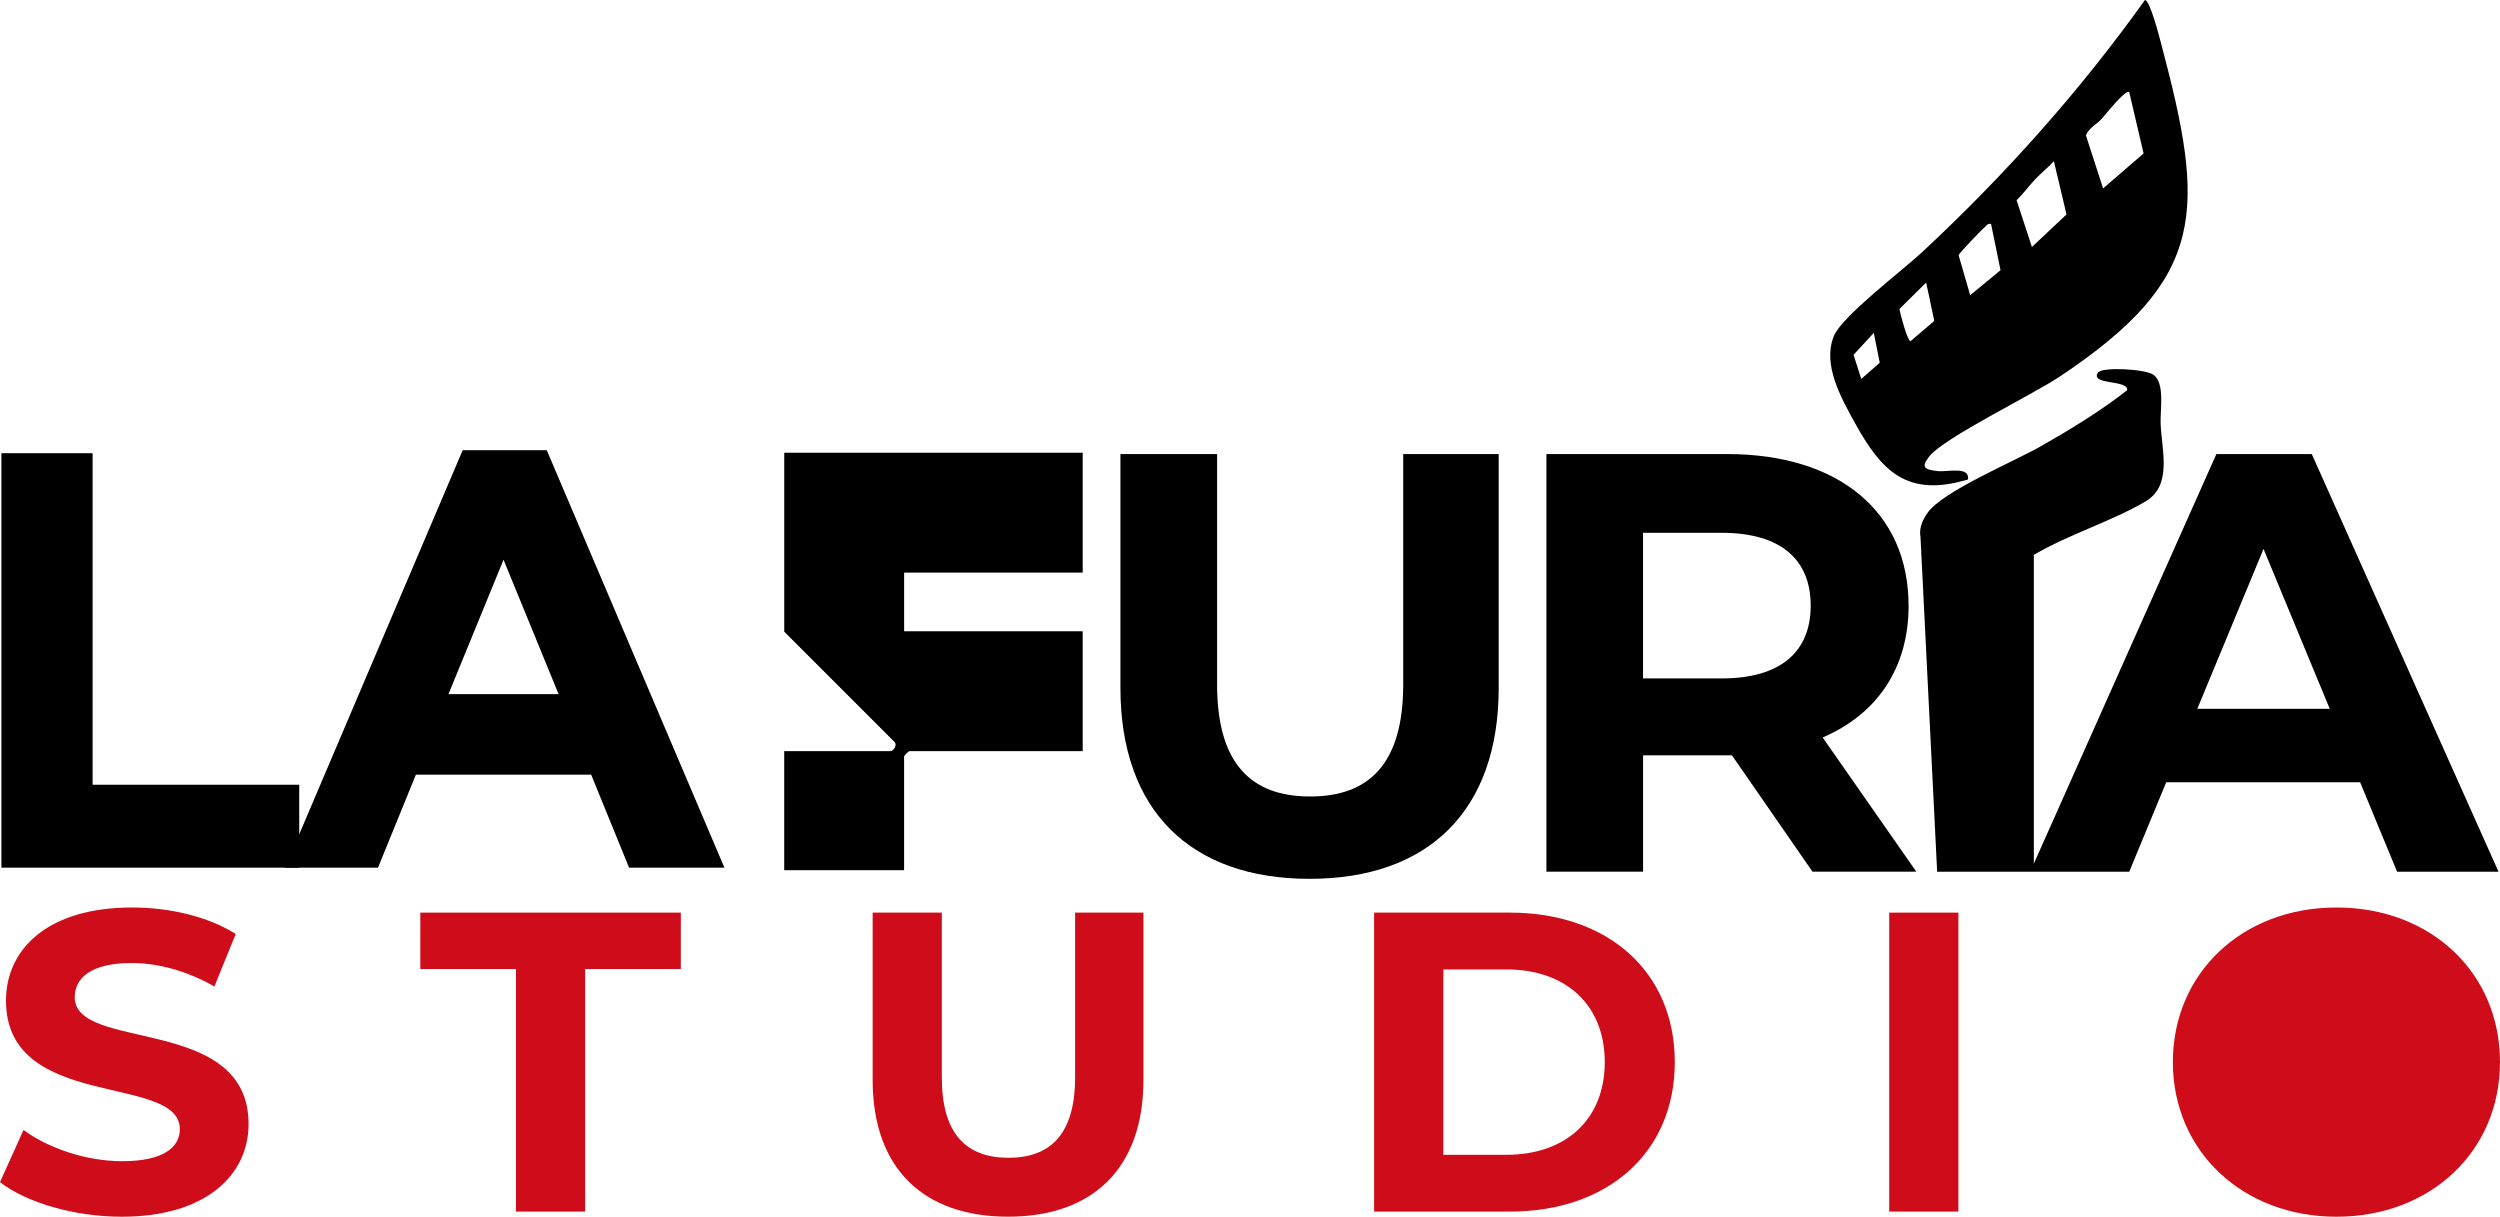
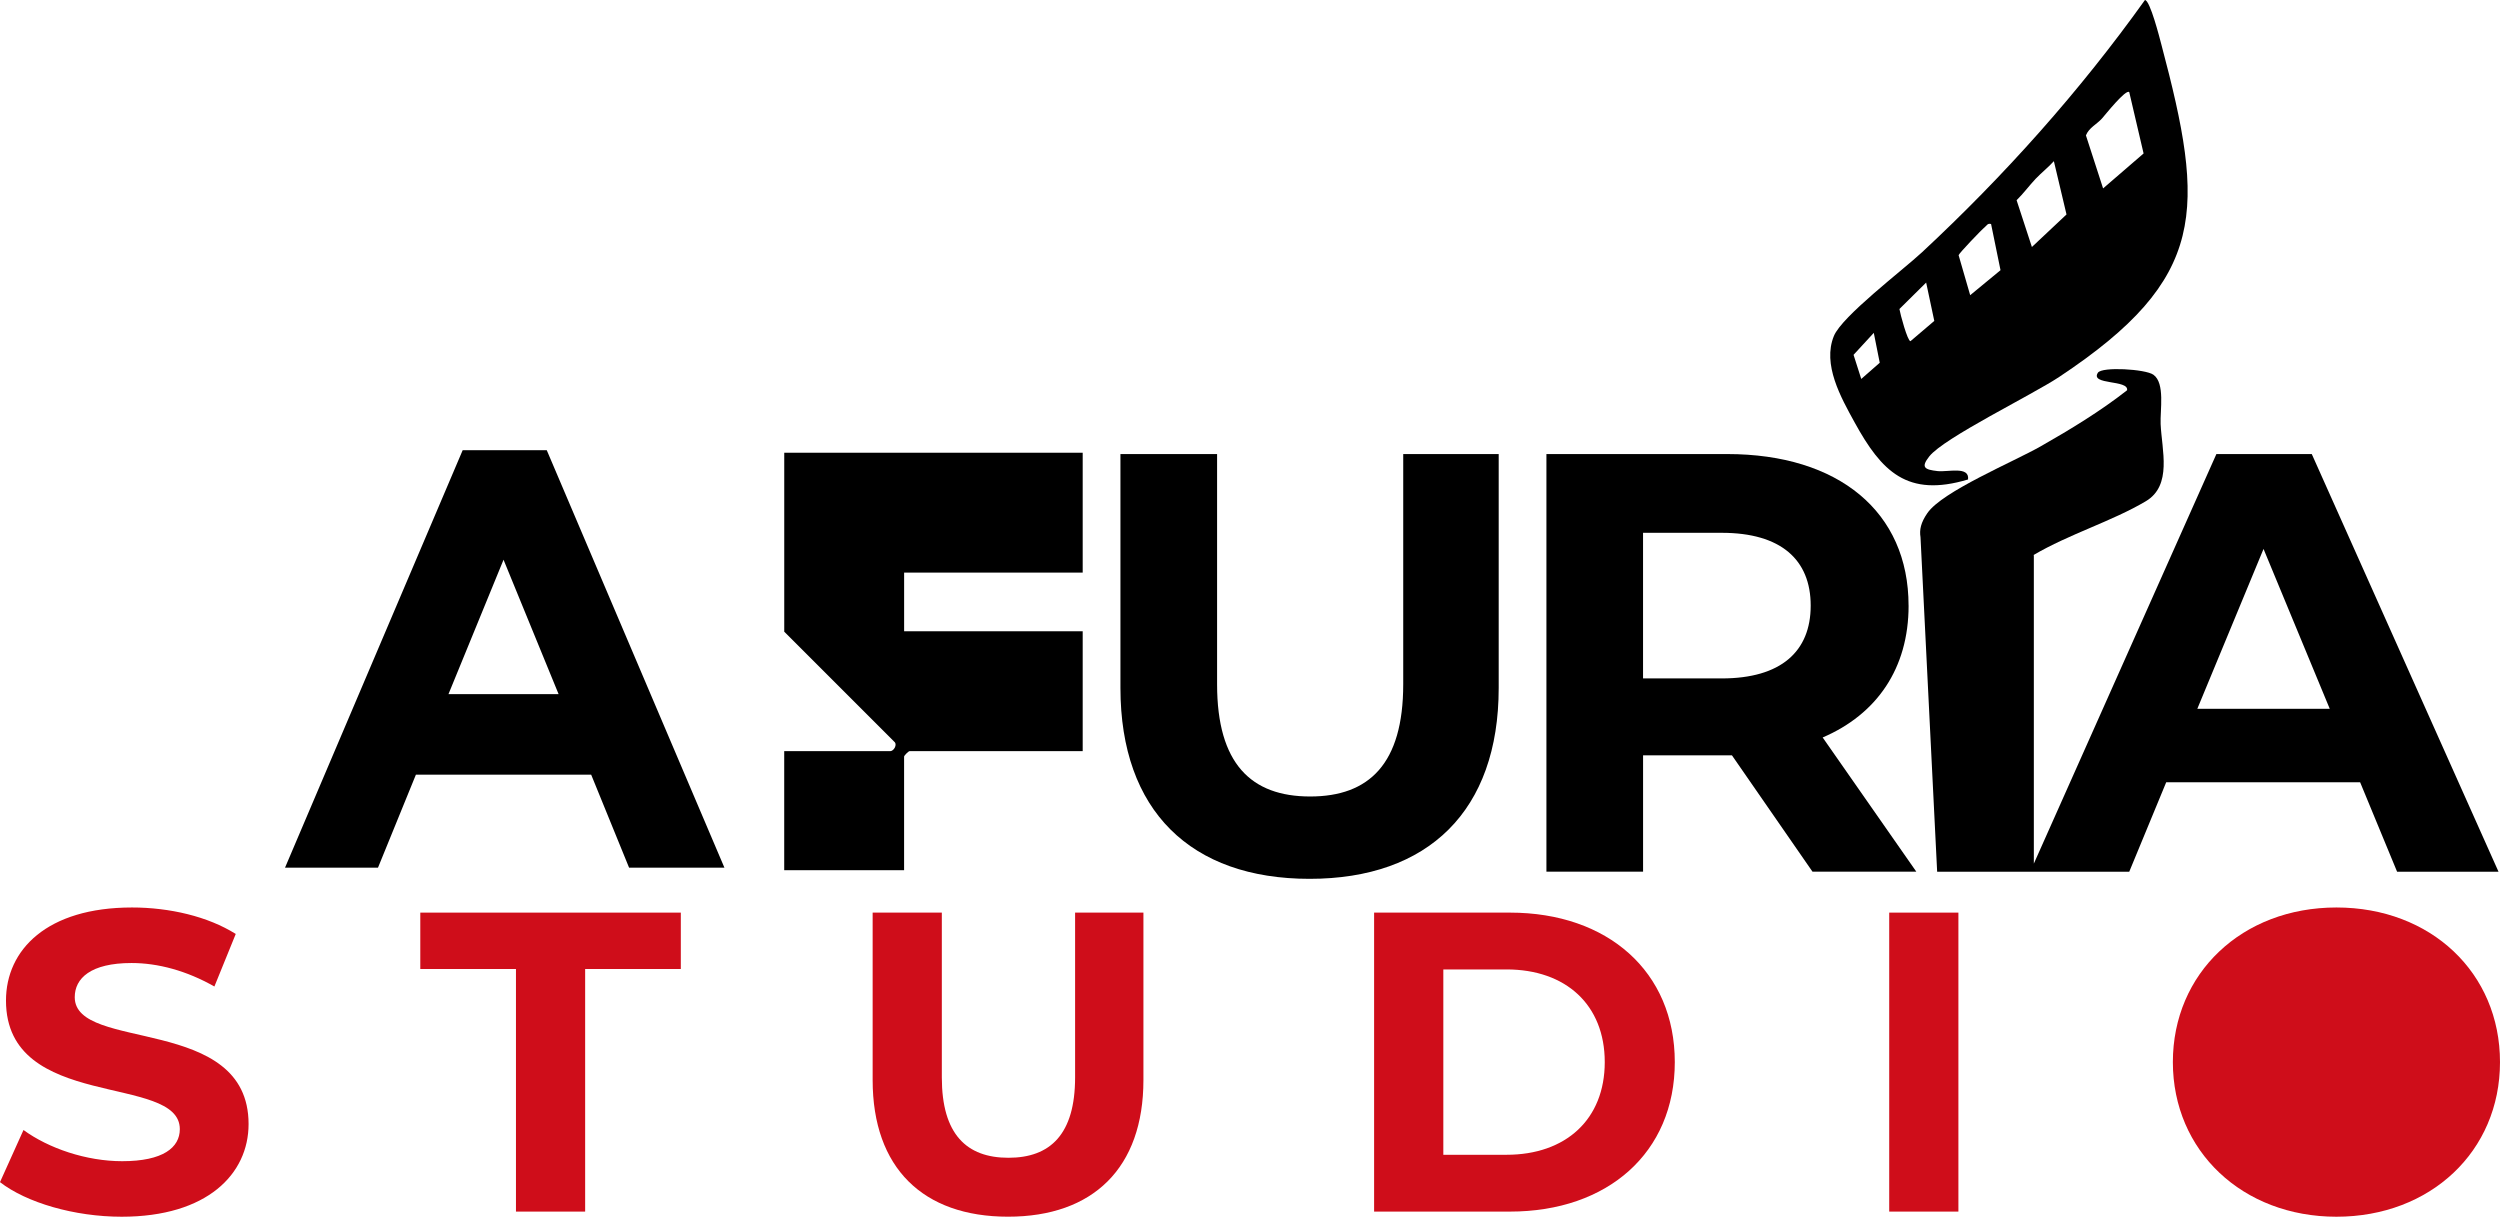
<svg xmlns="http://www.w3.org/2000/svg" id="Capa_1" viewBox="0 0 759.93 369.85">
  <defs>
    <style>      .st0 {        fill: #cf0d1a;      }    </style>
  </defs>
  <g>
    <path class="st0" d="M0,359.33l7.14-15.84c7.66,5.58,19.09,9.48,29.99,9.48,12.46,0,17.53-4.16,17.53-9.74,0-17.01-52.84-5.32-52.84-39.08,0-15.45,12.46-28.3,38.3-28.3,11.42,0,23.11,2.73,31.54,8.05l-6.49,15.97c-8.44-4.8-17.14-7.14-25.18-7.14-12.46,0-17.27,4.67-17.27,10.39,0,16.74,52.84,5.19,52.84,38.56,0,15.19-12.59,28.17-38.56,28.17-14.41,0-28.95-4.28-37-10.51Z" />
    <path class="st0" d="M156.84,294.55h-29.08v-17.14h79.19v17.14h-29.08v73.74h-21.03v-73.74Z" />
    <path class="st0" d="M265.26,328.3v-50.89h21.03v50.11c0,17.27,7.53,24.41,20.25,24.41s20.26-7.14,20.26-24.41v-50.11h20.77v50.89c0,26.74-15.32,41.54-41.15,41.54s-41.16-14.8-41.16-41.54Z" />
    <path class="st0" d="M417.69,277.41h41.29c29.73,0,50.11,17.92,50.11,45.44s-20.38,45.44-50.11,45.44h-41.29v-90.88ZM457.94,351.02c18.04,0,29.86-10.78,29.86-28.17s-11.81-28.17-29.86-28.17h-19.21v56.34h19.21Z" />
    <path class="st0" d="M574.27,277.41h21.03v90.88h-21.03v-90.88Z" />
    <path class="st0" d="M660.49,322.85c0-27,21.03-47,49.72-47s49.72,19.86,49.72,47-21.16,47-49.72,47-49.72-19.99-49.72-47Z" />
  </g>
  <g>
    <g>
-       <path d="M.43,137.75h27.72v100.79h62.81v25.2H.43v-125.99Z" />
      <path d="M140.64,136.85h25.56l54,126.89h-28.98l-11.52-28.26h-53.28l-11.52,28.26h-28.26l54-126.89ZM169.8,211l-16.74-40.86-16.74,40.86h33.48Z" />
    </g>
    <g>
      <path d="M598.23,145.74c.52-4.14-6.16-2.2-9.23-2.54-3.97-.44-5.21-1.1-2.56-4.46,4.48-5.68,31.2-18.66,39.49-24.16,45.25-30.02,44.43-50.72,31.05-101.1-.5-1.89-3.43-13.45-4.98-13.47-19.87,27.82-42.8,53.45-67.78,76.69-5.84,5.43-24.32,19.44-26.77,25.43-3.54,8.66,2.13,18.67,6.28,26.23,8.24,15,16,22.92,34.48,17.39ZM638.99,35.96c.97-1.08,7.2-8.96,8.24-7.96l4.36,18.65-12.31,10.62-5.22-16.12c.94-2.34,3.24-3.31,4.93-5.18ZM618.82,54.31c1.65-1.74,3.84-3.48,5.5-5.32l3.84,16.2-10.52,9.89-4.65-14.22c2.07-2.02,3.87-4.48,5.82-6.55ZM603.32,69.04c.64-.49.81-1.23,1.91-.95l2.87,14.04-9.22,7.6-3.52-12.16c.12-.57,7.04-7.82,7.97-8.53ZM585.5,85.91l2.47,11.64-7.24,6.16c-.9-.01-3.13-8.31-3.36-9.78l8.12-8.03ZM569.58,101.19l1.81,9.08-5.62,4.92-2.34-7.33,6.14-6.67Z" />
      <path d="M238.39,192.02l33.38,33.38c1.16.88-.09,2.93-1.15,2.93h-32.24v36.19h36.44v-34.53c0-.33,1.33-1.66,1.66-1.66h52.63v-36.44h-54.28v-17.84h54.28v-36.44h-90.72v54.41Z" />
      <path d="M426.54,208.02c0,24.12-10.34,34.09-28.29,34.09s-28.29-9.97-28.29-34.09v-70h-29.38v71.09c0,37.36,21.4,58.03,57.49,58.03s57.49-20.67,57.49-58.03v-71.09h-29.02v70Z" />
      <path d="M580.15,184.08c0-28.47-21.22-46.06-55.13-46.06h-54.95v126.95h29.38v-35.36h27.02l24.48,35.36h31.56l-28.47-40.8c16.5-7.07,26.12-21.04,26.12-40.08ZM523.38,206.21h-23.94v-44.25h23.94c17.95,0,27.02,8.16,27.02,22.13s-9.07,22.13-27.02,22.13Z" />
-       <path d="M702.74,138.02h-29.02l-55.49,124.5v-93.75l-.14-.03c10.89-6.41,23.95-10.3,34.18-16.38,8.08-4.8,4.86-15.55,4.5-23.45-.19-4.18,1.4-12.44-2.19-15-2.45-1.74-15.65-2.5-16.88-.61-2.47,3.82,9.47,2.05,8.87,5.33-8.1,6.36-17.26,11.92-26.27,17.05-8.27,4.71-29.92,13.7-34.44,20.3-1.98,2.88-2.45,5.04-2.08,7.33l5.06,101.67h58.39l11.24-27.2h58.94l11.24,27.2h30.83l-56.76-126.95ZM667.92,215.46l20.13-48.6,20.13,48.6h-40.26Z" />
+       <path d="M702.74,138.02h-29.02l-55.49,124.5v-93.75l-.14-.03c10.89-6.41,23.95-10.3,34.18-16.38,8.08-4.8,4.86-15.55,4.5-23.45-.19-4.18,1.4-12.44-2.19-15-2.45-1.74-15.65-2.5-16.88-.61-2.47,3.82,9.47,2.05,8.87,5.33-8.1,6.36-17.26,11.92-26.27,17.05-8.27,4.71-29.92,13.7-34.44,20.3-1.98,2.88-2.45,5.04-2.08,7.33l5.06,101.67h58.39l11.24-27.2h58.94l11.24,27.2h30.83l-56.76-126.95ZM667.92,215.46l20.13-48.6,20.13,48.6h-40.26" />
    </g>
  </g>
</svg>